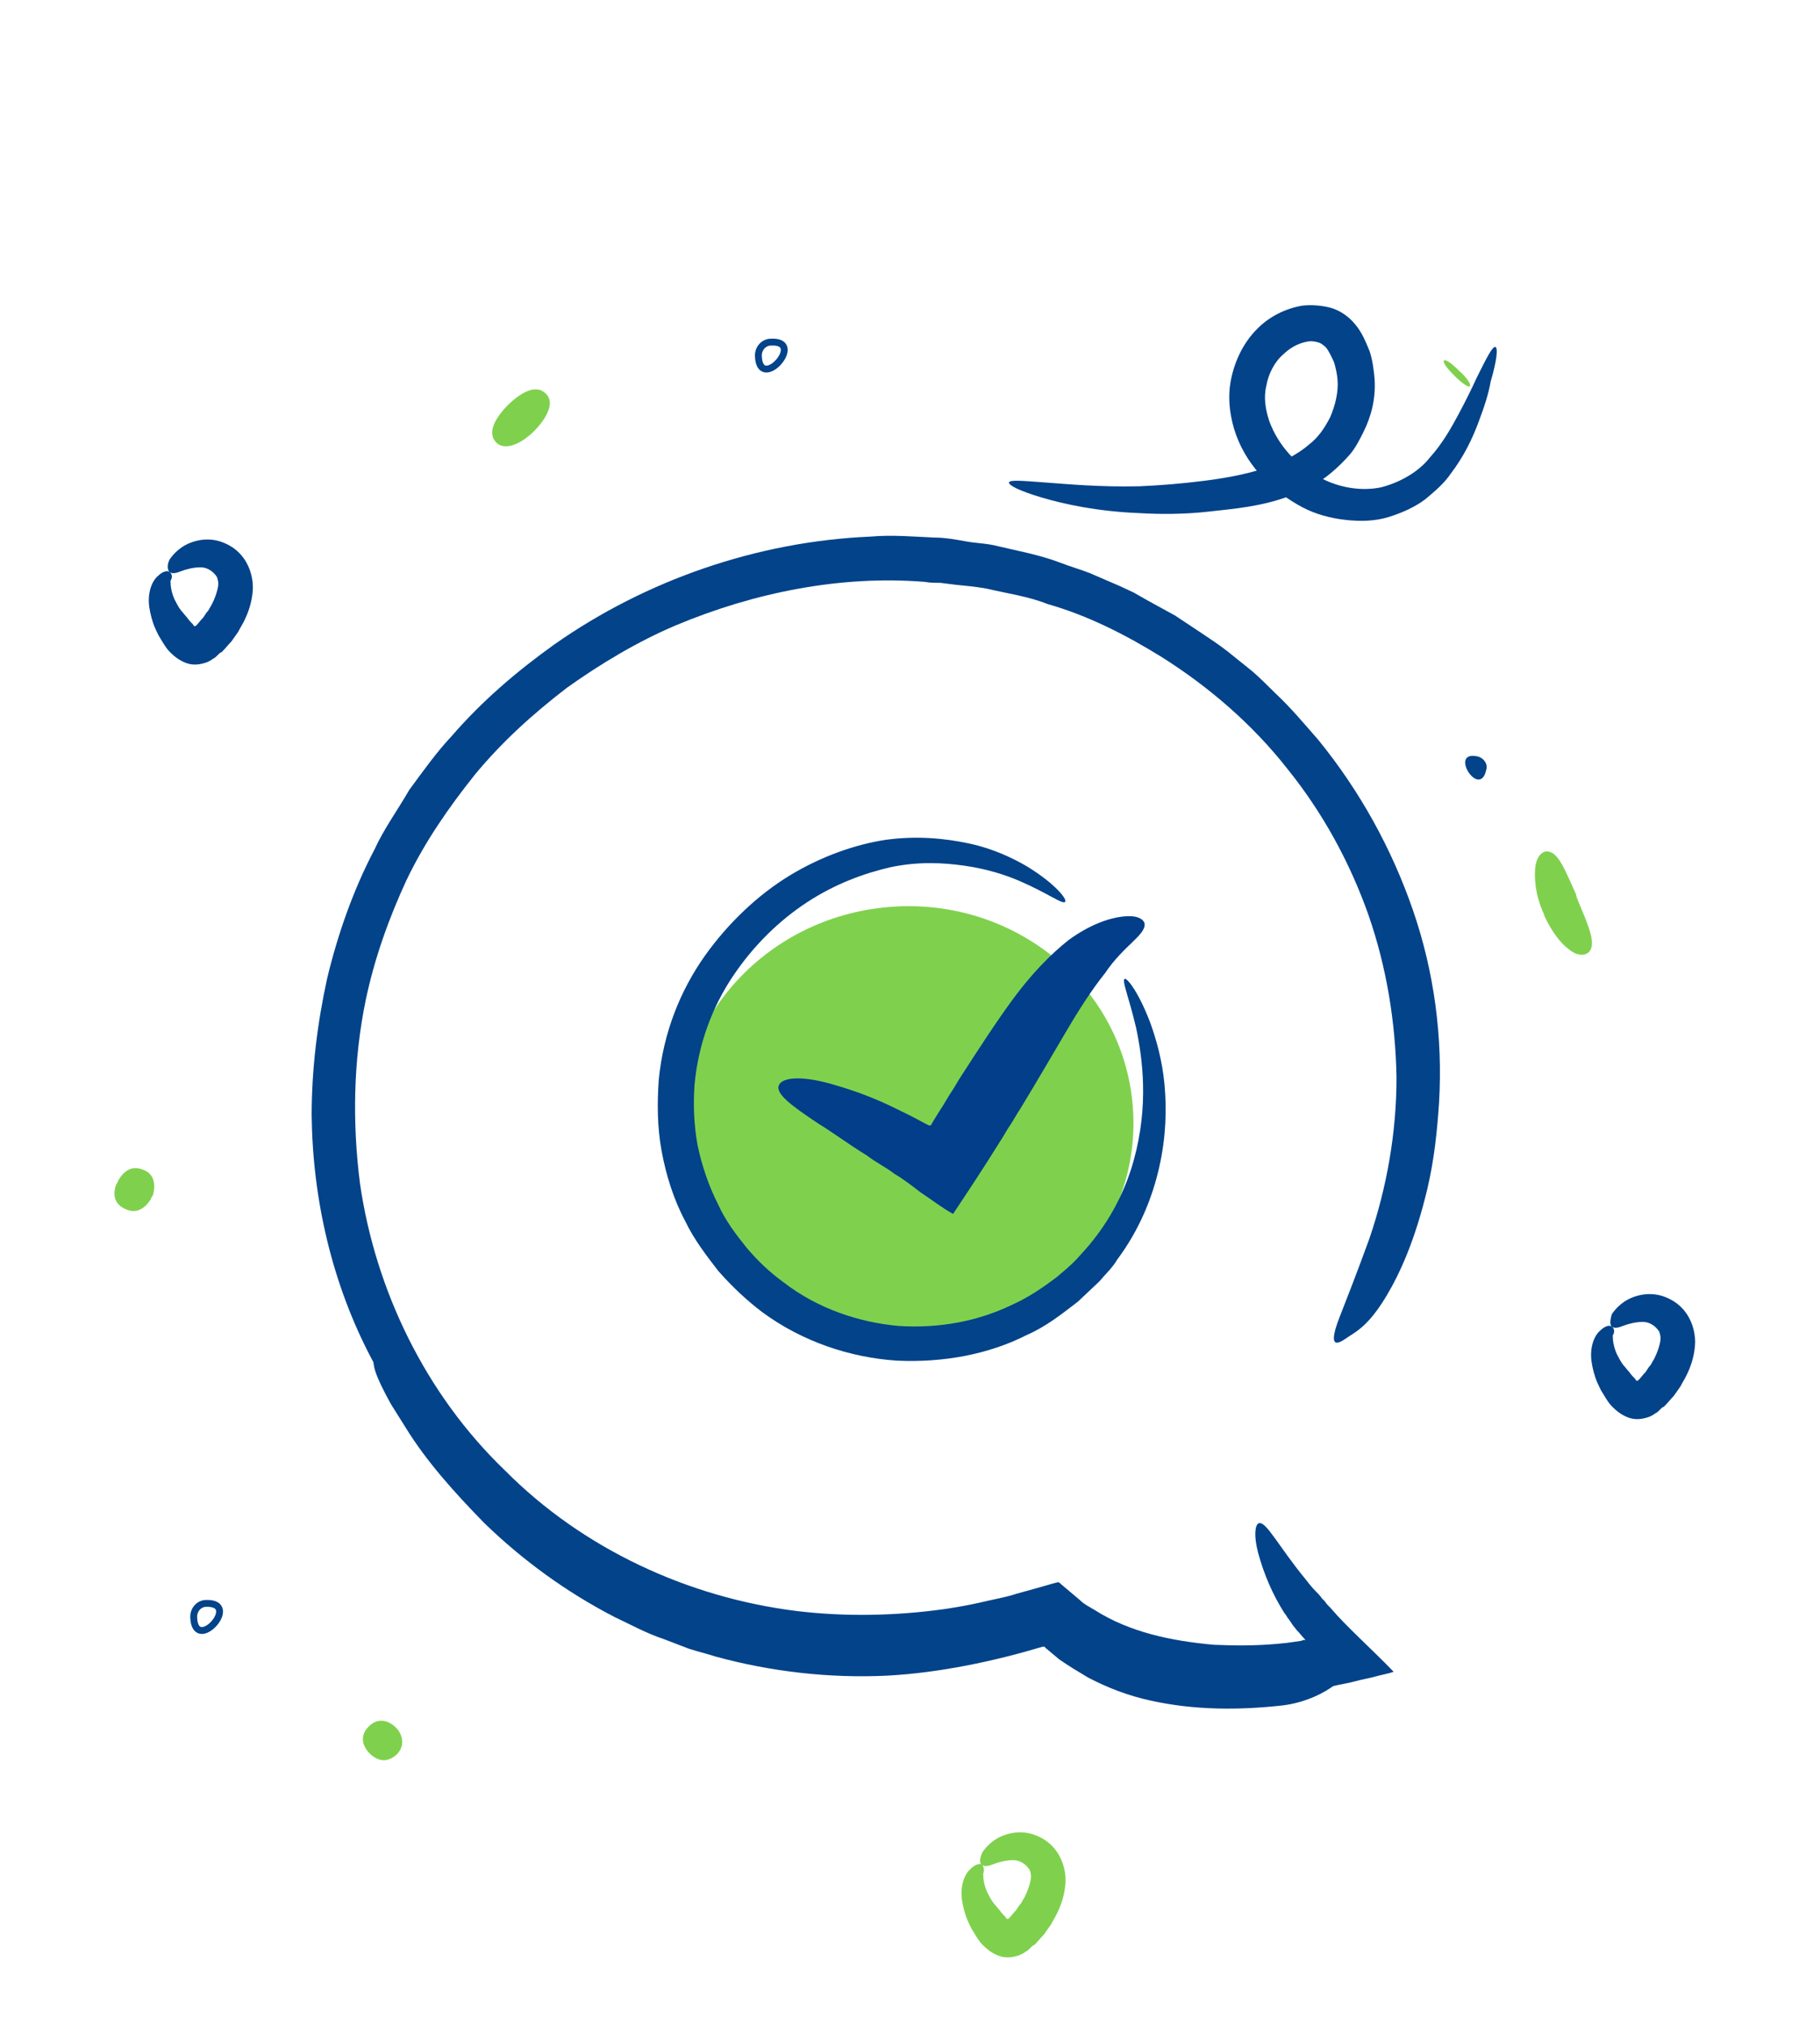
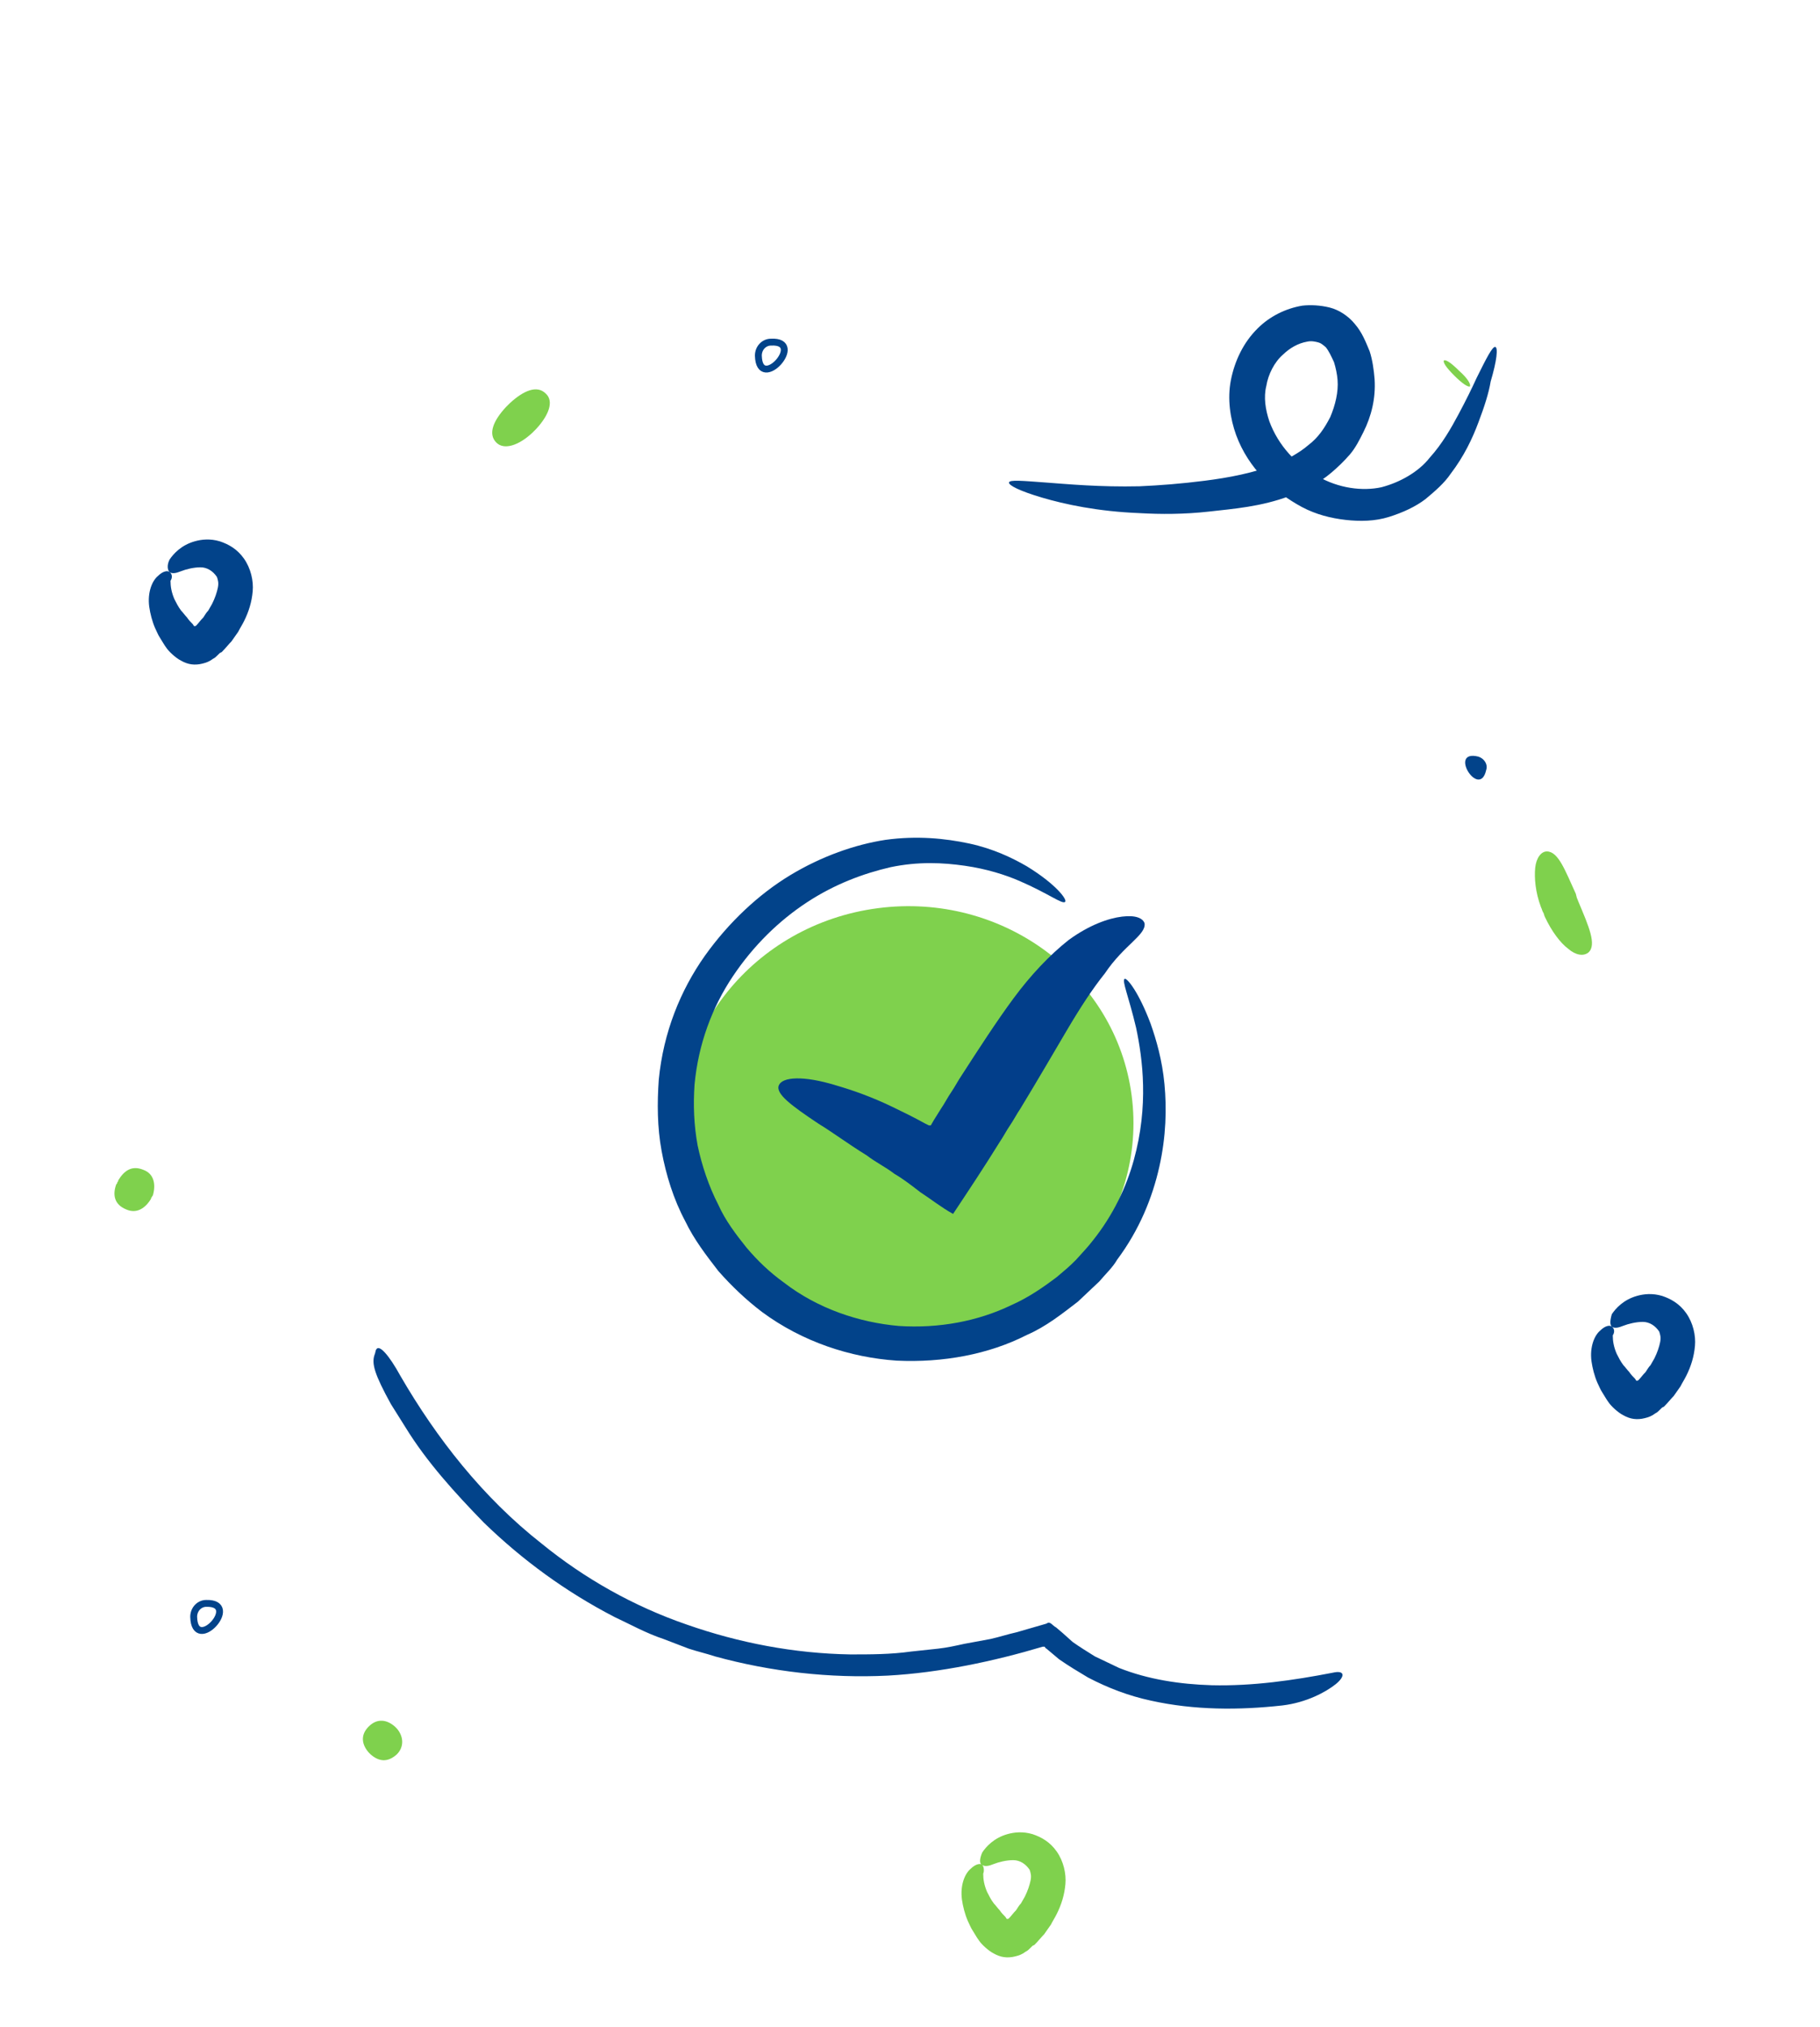
<svg xmlns="http://www.w3.org/2000/svg" width="159" height="177" viewBox="0 0 159 177" fill="none">
-   <path fill-rule="evenodd" clip-rule="evenodd" d="M59.072 54.592C55.693 56.021 52.483 57.954 49.527 60.056C46.57 62.326 43.867 64.764 41.502 67.623C39.221 70.481 37.11 73.507 35.505 76.87C33.984 80.149 32.717 83.68 31.957 87.295C30.859 92.592 30.774 98.056 31.45 103.353C32.802 112.685 37.194 121.764 44.121 128.406C50.878 135.216 60.086 139.503 69.631 140.68C73.854 141.185 78.247 141.1 82.47 140.512C83.569 140.344 84.582 140.176 85.68 139.923C86.694 139.671 87.792 139.503 88.806 139.167L90.326 138.746L91.509 138.41L92.1 138.242L92.438 138.158C92.522 138.158 92.607 138.242 92.691 138.326L94.381 139.755C94.719 140.092 95.225 140.344 95.648 140.596C98.689 142.53 102.321 143.286 106.038 143.623C107.896 143.707 109.754 143.707 111.613 143.539L112.457 143.454L113.049 143.37L113.64 143.286L113.893 143.202C113.978 143.202 113.978 143.202 114.062 143.202L113.978 143.118C113.725 142.866 113.556 142.614 113.302 142.362L112.964 141.941L112.626 141.437C112.457 141.269 112.373 141.016 112.204 140.848C111.19 139.251 110.43 137.485 109.923 135.636C109.501 134.039 109.67 133.198 109.923 133.03C110.261 132.862 110.684 133.366 111.359 134.291C112.035 135.216 112.88 136.477 114.062 137.906C114.316 138.242 114.654 138.662 114.992 138.999C115.161 139.167 115.329 139.335 115.498 139.587L115.752 139.839C115.836 140.008 116.09 140.26 116.259 140.428C117.61 142.025 119.806 143.959 121.749 145.977C121.327 146.145 120.736 146.229 120.144 146.397C119.553 146.565 118.962 146.649 118.37 146.817C117.779 146.985 117.103 147.07 116.428 147.238C115.752 147.322 114.992 147.49 114.316 147.574L113.302 147.742L112.289 147.826C111.951 147.826 111.528 147.91 111.19 147.91C110.43 147.91 109.67 147.994 108.91 147.994C107.389 147.994 105.869 147.91 104.264 147.742C101.223 147.406 98.097 146.649 95.141 145.136C94.381 144.8 93.705 144.295 93.029 143.875C92.691 143.623 92.353 143.454 92.016 143.202L91.509 142.782C91.509 142.782 91.509 142.782 91.424 142.698L89.397 143.286C87.961 143.623 86.441 143.959 85.004 144.211C83.484 144.379 82.048 144.631 80.528 144.8C74.53 145.304 68.364 144.884 62.535 143.286C56.707 141.689 51.132 138.999 46.401 135.3C43.529 133.114 40.911 130.592 38.546 127.817C36.181 125.043 34.153 121.932 32.464 118.654C29 112.096 27.311 104.698 27.227 97.384C27.227 93.348 27.733 89.313 28.578 85.446C29.507 81.578 30.859 77.711 32.717 74.18C33.562 72.331 34.745 70.733 35.758 68.968C36.941 67.37 38.123 65.689 39.475 64.26C42.093 61.233 45.134 58.627 48.429 56.273C56.453 50.64 66.168 47.278 76.051 46.857C77.909 46.689 79.767 46.857 81.626 46.941C82.555 46.941 83.484 47.109 84.413 47.278C85.342 47.446 86.272 47.446 87.201 47.698C88.975 48.118 90.833 48.454 92.607 49.127C93.452 49.463 94.381 49.715 95.225 50.052L97.76 51.145L99.027 51.733L100.209 52.406L102.659 53.751L104.94 55.264C105.7 55.769 106.46 56.273 107.22 56.861L109.417 58.627C110.092 59.215 110.768 59.888 111.444 60.561C112.795 61.822 113.978 63.251 115.161 64.596C118.793 69.052 121.58 74.096 123.439 79.477C125.297 84.857 126.057 90.574 125.719 96.291C125.55 98.813 125.297 101.251 124.706 103.773C123.608 108.397 122.256 111.255 121.158 113.105C120.06 114.954 119.131 115.879 118.201 116.468C117.779 116.72 117.272 117.14 116.934 117.224C116.343 117.392 116.428 116.552 117.019 115.039C117.61 113.525 118.539 111.171 119.637 108.145C121.158 103.689 122.003 98.897 122.003 94.105C121.918 89.313 121.158 84.521 119.553 79.897C117.948 75.357 115.583 70.985 112.457 67.118C109.417 63.251 105.615 59.972 101.476 57.366C98.351 55.432 95.056 53.751 91.509 52.742C89.819 52.069 87.961 51.817 86.187 51.397C85.258 51.229 84.329 51.145 83.484 51.061L82.132 50.892C81.71 50.892 81.203 50.892 80.781 50.808C73.432 50.22 65.914 51.733 59.072 54.592Z" fill="#02438A" />
  <path fill-rule="evenodd" clip-rule="evenodd" d="M59.999 141.859C64.561 143.457 69.376 144.381 74.275 144.465C76.049 144.465 77.823 144.465 79.597 144.213L81.962 143.961C82.722 143.877 83.482 143.709 84.243 143.541L86.523 143.12C87.283 142.952 88.044 142.7 88.804 142.532L91.422 141.775C91.76 141.523 91.929 141.943 92.267 142.111L92.859 142.616L93.703 143.373C94.294 143.793 94.97 144.213 95.646 144.634C96.322 144.97 97.082 145.306 97.758 145.642C100.292 146.651 103.079 147.072 105.867 147.156C109.415 147.24 112.963 146.735 116.426 146.063C117.524 145.811 117.524 146.399 116.679 147.072C115.835 147.744 114.145 148.669 112.033 148.921C108.232 149.342 104.347 149.342 100.545 148.501C98.603 148.081 96.829 147.408 95.055 146.483C94.21 145.979 93.365 145.474 92.521 144.886L91.422 143.961C91.254 143.877 91.338 143.877 91.338 143.877L91.254 143.793C91.254 143.793 91.169 143.793 91.085 143.793C86.861 145.054 82.131 146.063 77.569 146.315C72.501 146.567 67.348 145.979 62.449 144.634C61.689 144.381 60.929 144.213 60.168 143.961L57.972 143.12C56.452 142.616 55.1 141.859 53.664 141.187C49.441 139.001 45.639 136.227 42.261 132.948C39.726 130.342 37.277 127.651 35.418 124.625C34.996 123.952 34.574 123.28 34.151 122.607C32.715 120.001 32.462 119.076 32.715 118.319C32.8 118.151 32.8 117.899 32.884 117.815C33.138 117.395 33.982 118.319 34.996 120.169C38.121 125.55 42.176 130.762 47.329 134.797C51.045 137.824 55.353 140.262 59.999 141.859Z" fill="#02438A" />
  <path d="M66.252 31.053C66.252 30.38 66.759 29.876 67.35 29.876C70.475 29.707 66.336 34.331 66.252 31.053Z" stroke="#02438A" stroke-width="0.6" />
  <path d="M16.92 141.186C16.92 140.513 17.427 140.009 18.018 140.009C21.143 139.925 17.004 144.465 16.92 141.186Z" stroke="#02438A" stroke-width="0.6" />
  <path fill-rule="evenodd" clip-rule="evenodd" d="M129.16 66.07C129.667 66.238 130.005 66.743 129.836 67.247C129.245 69.853 126.457 65.397 129.16 66.07Z" fill="#02438A" />
  <path d="M81.671 117.146C92.541 115.73 100.239 106.11 98.864 95.66C97.49 85.21 87.564 77.886 76.694 79.303C65.824 80.719 58.126 90.339 59.501 100.789C60.875 111.239 70.801 118.563 81.671 117.146Z" fill="#7FD14D" />
  <path d="M93.059 78.743C93.237 78.545 92.252 77.204 89.705 75.645C88.453 74.922 86.78 74.108 84.675 73.656C82.57 73.205 80.098 72.961 77.36 73.336C74.7 73.743 71.773 74.769 69.033 76.424C66.294 78.08 63.675 80.521 61.578 83.461C59.446 86.478 57.957 90.139 57.553 94.269C57.407 96.312 57.416 98.422 57.801 100.512C58.187 102.601 58.839 104.714 59.856 106.619C60.63 108.235 61.693 109.61 62.755 110.985C63.929 112.316 65.169 113.492 66.553 114.548C70.108 117.182 74.307 118.538 78.33 118.811C82.386 119.006 86.388 118.262 89.693 116.575C91.389 115.843 92.798 114.711 94.174 113.657C94.784 113.096 95.427 112.459 96.038 111.898C96.604 111.227 97.214 110.666 97.591 110.005C99.556 107.374 100.679 104.562 101.28 101.891C101.881 99.22 101.928 96.768 101.731 94.668C101.534 92.568 101.015 90.787 100.518 89.382C99.49 86.649 98.472 85.385 98.25 85.472C97.995 85.636 98.603 86.998 99.254 89.752C99.827 92.472 100.366 96.551 99.053 101.295C98.396 103.667 97.252 106.104 95.454 108.349C95.032 108.9 94.533 109.417 94 110.011C93.501 110.528 92.924 111.011 92.347 111.495C91.116 112.428 89.807 113.328 88.332 113.973C85.427 115.374 82.024 116.01 78.533 115.785C75.075 115.482 71.452 114.283 68.484 111.994C67.222 111.082 66.181 110.083 65.207 108.93C64.311 107.81 63.37 106.58 62.762 105.218C61.91 103.568 61.314 101.754 60.95 100.04C60.619 98.249 60.555 96.481 60.678 94.703C61.004 91.18 62.215 87.949 64.025 85.25C65.835 82.552 68.054 80.397 70.494 78.795C72.934 77.193 75.451 76.266 77.801 75.724C80.229 75.216 82.39 75.325 84.296 75.599C86.202 75.873 87.82 76.388 89.06 76.924C91.619 78.029 92.849 79.018 93.059 78.743Z" fill="#02438A" />
  <path d="M99.992 80.621C99.841 80.184 99.238 79.892 98.033 80.038C96.827 80.184 95.169 80.767 93.361 82.08C91.703 83.393 90.045 85.143 88.538 87.185C87.031 89.227 85.524 91.56 84.017 93.894C83.715 94.332 83.414 94.915 83.112 95.353C82.811 95.79 82.51 96.374 82.208 96.811C81.002 98.707 81.455 98.124 81.304 98.27C81.304 98.27 81.304 98.27 81.153 98.27L80.852 98.124C79.797 97.54 78.893 97.103 77.988 96.665C76.18 95.79 74.522 95.207 73.015 94.769C70.151 93.894 68.343 94.04 68.042 94.769C67.74 95.499 69.097 96.519 71.508 98.124C72.713 98.853 74.07 99.874 75.728 100.895C76.481 101.479 77.385 101.916 78.139 102.5C78.893 102.937 79.646 103.52 80.4 104.104C81.304 104.687 82.208 105.417 83.263 106C84.62 103.958 85.976 101.916 87.332 99.728C87.634 99.291 87.935 98.707 88.237 98.27C88.538 97.832 88.839 97.249 89.141 96.811C90.648 94.332 92.004 91.998 93.21 89.956C94.416 87.914 95.471 86.31 96.525 84.997C98.183 82.517 100.143 81.642 99.992 80.621Z" fill="#023E8A" />
  <path d="M14.812 49.959C15.065 50.127 15.403 50.043 15.825 49.875C16.248 49.707 16.924 49.538 17.515 49.538C18.106 49.538 18.613 49.875 18.951 50.379C19.035 50.631 19.12 50.884 19.035 51.304C18.951 51.724 18.782 52.229 18.528 52.733C18.444 52.901 18.275 53.154 18.191 53.322C18.022 53.49 17.937 53.658 17.768 53.91C17.515 54.162 17.346 54.415 17.177 54.583L17.092 54.667C17.092 54.667 17.092 54.667 17.008 54.667C16.924 54.667 17.008 54.751 16.839 54.499C16.67 54.331 16.501 54.162 16.332 53.91C16.163 53.742 15.994 53.49 15.825 53.322C15.572 52.985 15.403 52.649 15.234 52.313C14.981 51.724 14.896 51.22 14.896 50.715C15.065 50.463 15.065 50.127 14.812 49.959C14.643 49.791 14.22 49.875 13.798 50.295C13.291 50.715 12.869 51.724 13.038 52.985C13.122 53.574 13.291 54.246 13.545 54.835C13.714 55.171 13.798 55.423 13.967 55.676C14.136 55.928 14.305 56.264 14.558 56.6C14.727 56.853 15.319 57.441 15.825 57.693C16.417 58.03 17.008 58.114 17.684 57.946C18.022 57.861 18.275 57.777 18.613 57.525C18.782 57.441 18.866 57.357 19.035 57.189L19.204 57.021L19.373 56.937C19.711 56.6 19.964 56.264 20.218 56.012C20.387 55.76 20.64 55.423 20.809 55.171C20.978 54.835 21.147 54.583 21.316 54.246C21.738 53.406 21.992 52.565 22.076 51.64C22.161 50.715 21.907 49.623 21.316 48.782C20.725 47.941 19.964 47.521 19.204 47.269C18.36 47.016 17.599 47.1 17.008 47.269C15.825 47.605 15.15 48.361 14.812 48.866C14.558 49.37 14.643 49.791 14.812 49.959Z" fill="#02438A" />
  <path d="M85.812 162.849C86.065 163.018 86.403 162.934 86.825 162.765C87.248 162.597 87.924 162.429 88.515 162.429C89.106 162.429 89.613 162.765 89.951 163.27C90.035 163.522 90.12 163.774 90.035 164.195C89.951 164.615 89.782 165.119 89.528 165.624C89.444 165.792 89.275 166.044 89.191 166.212C89.022 166.38 88.937 166.549 88.768 166.801C88.515 167.053 88.346 167.305 88.177 167.473L88.092 167.557C88.092 167.557 88.092 167.557 88.008 167.557C87.924 167.557 88.008 167.641 87.839 167.389C87.67 167.221 87.501 167.053 87.332 166.801C87.163 166.633 86.994 166.38 86.825 166.212C86.572 165.876 86.403 165.54 86.234 165.203C85.981 164.615 85.896 164.111 85.896 163.606C85.981 163.438 85.981 163.018 85.812 162.849C85.643 162.681 85.22 162.765 84.798 163.186C84.291 163.606 83.869 164.615 84.038 165.876C84.122 166.464 84.291 167.137 84.545 167.726C84.714 168.062 84.798 168.314 84.967 168.566C85.136 168.818 85.305 169.155 85.558 169.491C85.727 169.743 86.319 170.332 86.825 170.584C87.417 170.92 88.008 171.004 88.684 170.836C89.022 170.752 89.275 170.668 89.613 170.416C89.782 170.332 89.866 170.248 90.035 170.08L90.204 169.911L90.373 169.827C90.711 169.491 90.964 169.155 91.218 168.903C91.387 168.65 91.64 168.314 91.809 168.062C91.978 167.726 92.147 167.473 92.316 167.137C92.738 166.296 92.992 165.456 93.076 164.531C93.161 163.606 92.907 162.513 92.316 161.672C91.725 160.832 90.964 160.411 90.204 160.159C89.359 159.907 88.599 159.991 88.008 160.159C86.825 160.495 86.15 161.252 85.812 161.757C85.558 162.345 85.558 162.765 85.812 162.849Z" fill="#7FD14D" />
  <path d="M140.812 115.849C141.065 116.018 141.403 115.934 141.825 115.765C142.248 115.597 142.923 115.429 143.515 115.429C144.106 115.429 144.613 115.765 144.951 116.27C145.035 116.522 145.12 116.774 145.035 117.195C144.951 117.615 144.782 118.119 144.528 118.624C144.444 118.792 144.275 119.044 144.191 119.212C144.022 119.38 143.937 119.549 143.768 119.801C143.515 120.053 143.346 120.305 143.177 120.473L143.092 120.557C143.092 120.557 143.092 120.557 143.008 120.557C142.923 120.557 143.008 120.641 142.839 120.389C142.67 120.221 142.501 120.053 142.332 119.801C142.163 119.633 141.994 119.38 141.825 119.212C141.572 118.876 141.403 118.54 141.234 118.203C140.981 117.615 140.896 117.11 140.896 116.606C141.065 116.354 141.065 116.018 140.812 115.849C140.643 115.681 140.22 115.765 139.798 116.186C139.291 116.606 138.869 117.615 139.038 118.876C139.122 119.464 139.291 120.137 139.545 120.726C139.714 121.062 139.798 121.314 139.967 121.566C140.136 121.818 140.305 122.155 140.558 122.491C140.727 122.743 141.319 123.332 141.825 123.584C142.417 123.92 143.008 124.004 143.684 123.836C144.022 123.752 144.275 123.668 144.613 123.416C144.782 123.332 144.866 123.248 145.035 123.08L145.204 122.911L145.373 122.827C145.711 122.491 145.964 122.155 146.218 121.903C146.387 121.65 146.64 121.314 146.809 121.062C146.978 120.726 147.147 120.473 147.316 120.137C147.738 119.296 147.992 118.456 148.076 117.531C148.161 116.606 147.907 115.513 147.316 114.672C146.725 113.832 145.964 113.411 145.204 113.159C144.359 112.907 143.599 112.991 143.008 113.159C141.825 113.495 141.15 114.252 140.812 114.757C140.643 115.345 140.643 115.681 140.812 115.849Z" fill="#02438A" />
  <path d="M12.523 102.151C11.51 101.731 10.834 102.235 10.327 103.076C10.327 103.16 10.327 103.16 10.243 103.244C10.243 103.328 10.243 103.328 10.158 103.412C9.82 104.337 9.989 105.178 11.003 105.598C11.932 106.018 12.692 105.514 13.199 104.673C13.199 104.589 13.199 104.589 13.284 104.505C13.284 104.421 13.368 104.421 13.368 104.337C13.621 103.412 13.453 102.487 12.523 102.151Z" fill="#7FD14D" />
  <path d="M32.212 150.76C31.452 151.517 31.621 152.358 32.212 153.03L32.296 153.114L32.381 153.198C33.057 153.787 33.817 153.955 34.662 153.198C35.337 152.526 35.253 151.601 34.662 150.928L34.577 150.844L34.493 150.76C33.817 150.172 32.972 150.004 32.212 150.76Z" fill="#7FD14D" />
  <path d="M135.134 74.348C134.627 74.348 134.205 74.936 134.12 75.777C134.036 76.618 134.12 77.879 134.627 79.224C134.712 79.392 134.712 79.476 134.796 79.644C134.881 79.728 134.881 79.896 134.965 80.064C135.556 81.326 136.317 82.334 136.992 82.839C137.668 83.427 138.344 83.511 138.766 83.175C139.526 82.502 138.766 80.821 137.922 78.803L137.753 78.383L137.668 78.047C136.739 76.029 136.148 74.348 135.134 74.348Z" fill="#7FD14D" />
  <path d="M47.671 34.361C46.911 33.605 45.728 34.109 44.546 35.202C44.461 35.286 44.461 35.286 44.377 35.37C44.292 35.454 44.292 35.454 44.208 35.538C43.11 36.715 42.603 37.892 43.363 38.649C44.039 39.321 45.306 38.901 46.488 37.808C46.573 37.724 46.573 37.724 46.657 37.64C46.742 37.556 46.742 37.556 46.826 37.472C47.924 36.295 48.431 35.034 47.671 34.361Z" fill="#7FD14D" />
-   <path d="M127.492 32.397C126.732 31.641 126.309 31.388 126.141 31.473C126.056 31.641 126.309 32.061 127.07 32.818C127.745 33.49 128.252 33.827 128.421 33.742C128.506 33.574 128.252 33.07 127.492 32.397Z" fill="#7FD14D" />
+   <path d="M127.492 32.397C126.732 31.641 126.309 31.388 126.141 31.473C126.056 31.641 126.309 32.061 127.07 32.818C127.745 33.49 128.252 33.827 128.421 33.742C128.506 33.574 128.252 33.07 127.492 32.397" fill="#7FD14D" />
  <path d="M130.634 30.296C130.388 30.235 129.877 31.233 128.999 33.007C128.611 33.863 128.079 34.944 127.425 36.167C126.772 37.39 125.995 38.756 124.911 39.958C124.4 40.61 123.745 41.14 123.029 41.568C122.312 41.995 121.535 42.321 120.695 42.544C119.037 42.91 116.927 42.642 115.102 41.58C113.258 40.599 111.679 38.905 110.898 36.803C110.548 35.763 110.383 34.682 110.628 33.703C110.79 32.704 111.321 31.623 112.099 30.951C112.672 30.401 113.388 29.973 114.207 29.831C114.576 29.75 114.903 29.832 115.149 29.893C115.395 29.955 115.539 30.077 115.826 30.322C116.092 30.649 116.318 31.139 116.544 31.628C116.688 32.098 116.812 32.648 116.853 33.179C116.937 34.239 116.651 35.381 116.222 36.401C115.712 37.4 115.16 38.215 114.3 38.867C113.523 39.539 112.52 40.068 111.537 40.516C109.511 41.31 107.32 41.715 105.251 41.978C103.183 42.242 101.319 42.383 99.558 42.462C96.056 42.541 93.25 42.273 91.283 42.128C89.317 41.983 88.211 41.88 88.15 42.125C88.088 42.37 89.093 42.88 91.039 43.453C92.986 44.026 95.874 44.662 99.582 44.808C101.384 44.912 103.473 44.914 105.623 44.671C107.774 44.428 110.17 44.247 112.667 43.311C113.916 42.844 115.206 42.212 116.31 41.275C116.863 40.807 117.436 40.257 117.927 39.686C118.417 39.115 118.765 38.422 119.112 37.729C119.807 36.343 120.194 34.793 120.089 33.121C120.027 32.325 119.903 31.428 119.656 30.673C119.327 29.898 119.019 29.041 118.342 28.265C117.809 27.612 116.989 27.06 116.169 26.855C115.35 26.651 114.49 26.609 113.773 26.69C112.319 26.933 110.927 27.625 109.884 28.665C108.616 29.907 107.86 31.538 107.534 33.19C107.209 34.842 107.477 36.555 107.991 37.984C109.08 40.942 111.356 42.984 113.734 44.271C114.963 44.925 116.275 45.253 117.545 45.397C118.815 45.541 120.125 45.522 121.354 45.135C122.582 44.749 123.667 44.24 124.526 43.588C125.406 42.855 126.184 42.182 126.736 41.367C127.901 39.839 128.637 38.289 129.167 36.862C129.678 35.516 130.065 34.313 130.228 33.314C130.779 31.459 130.88 30.358 130.634 30.296Z" fill="#02438A" />
</svg>